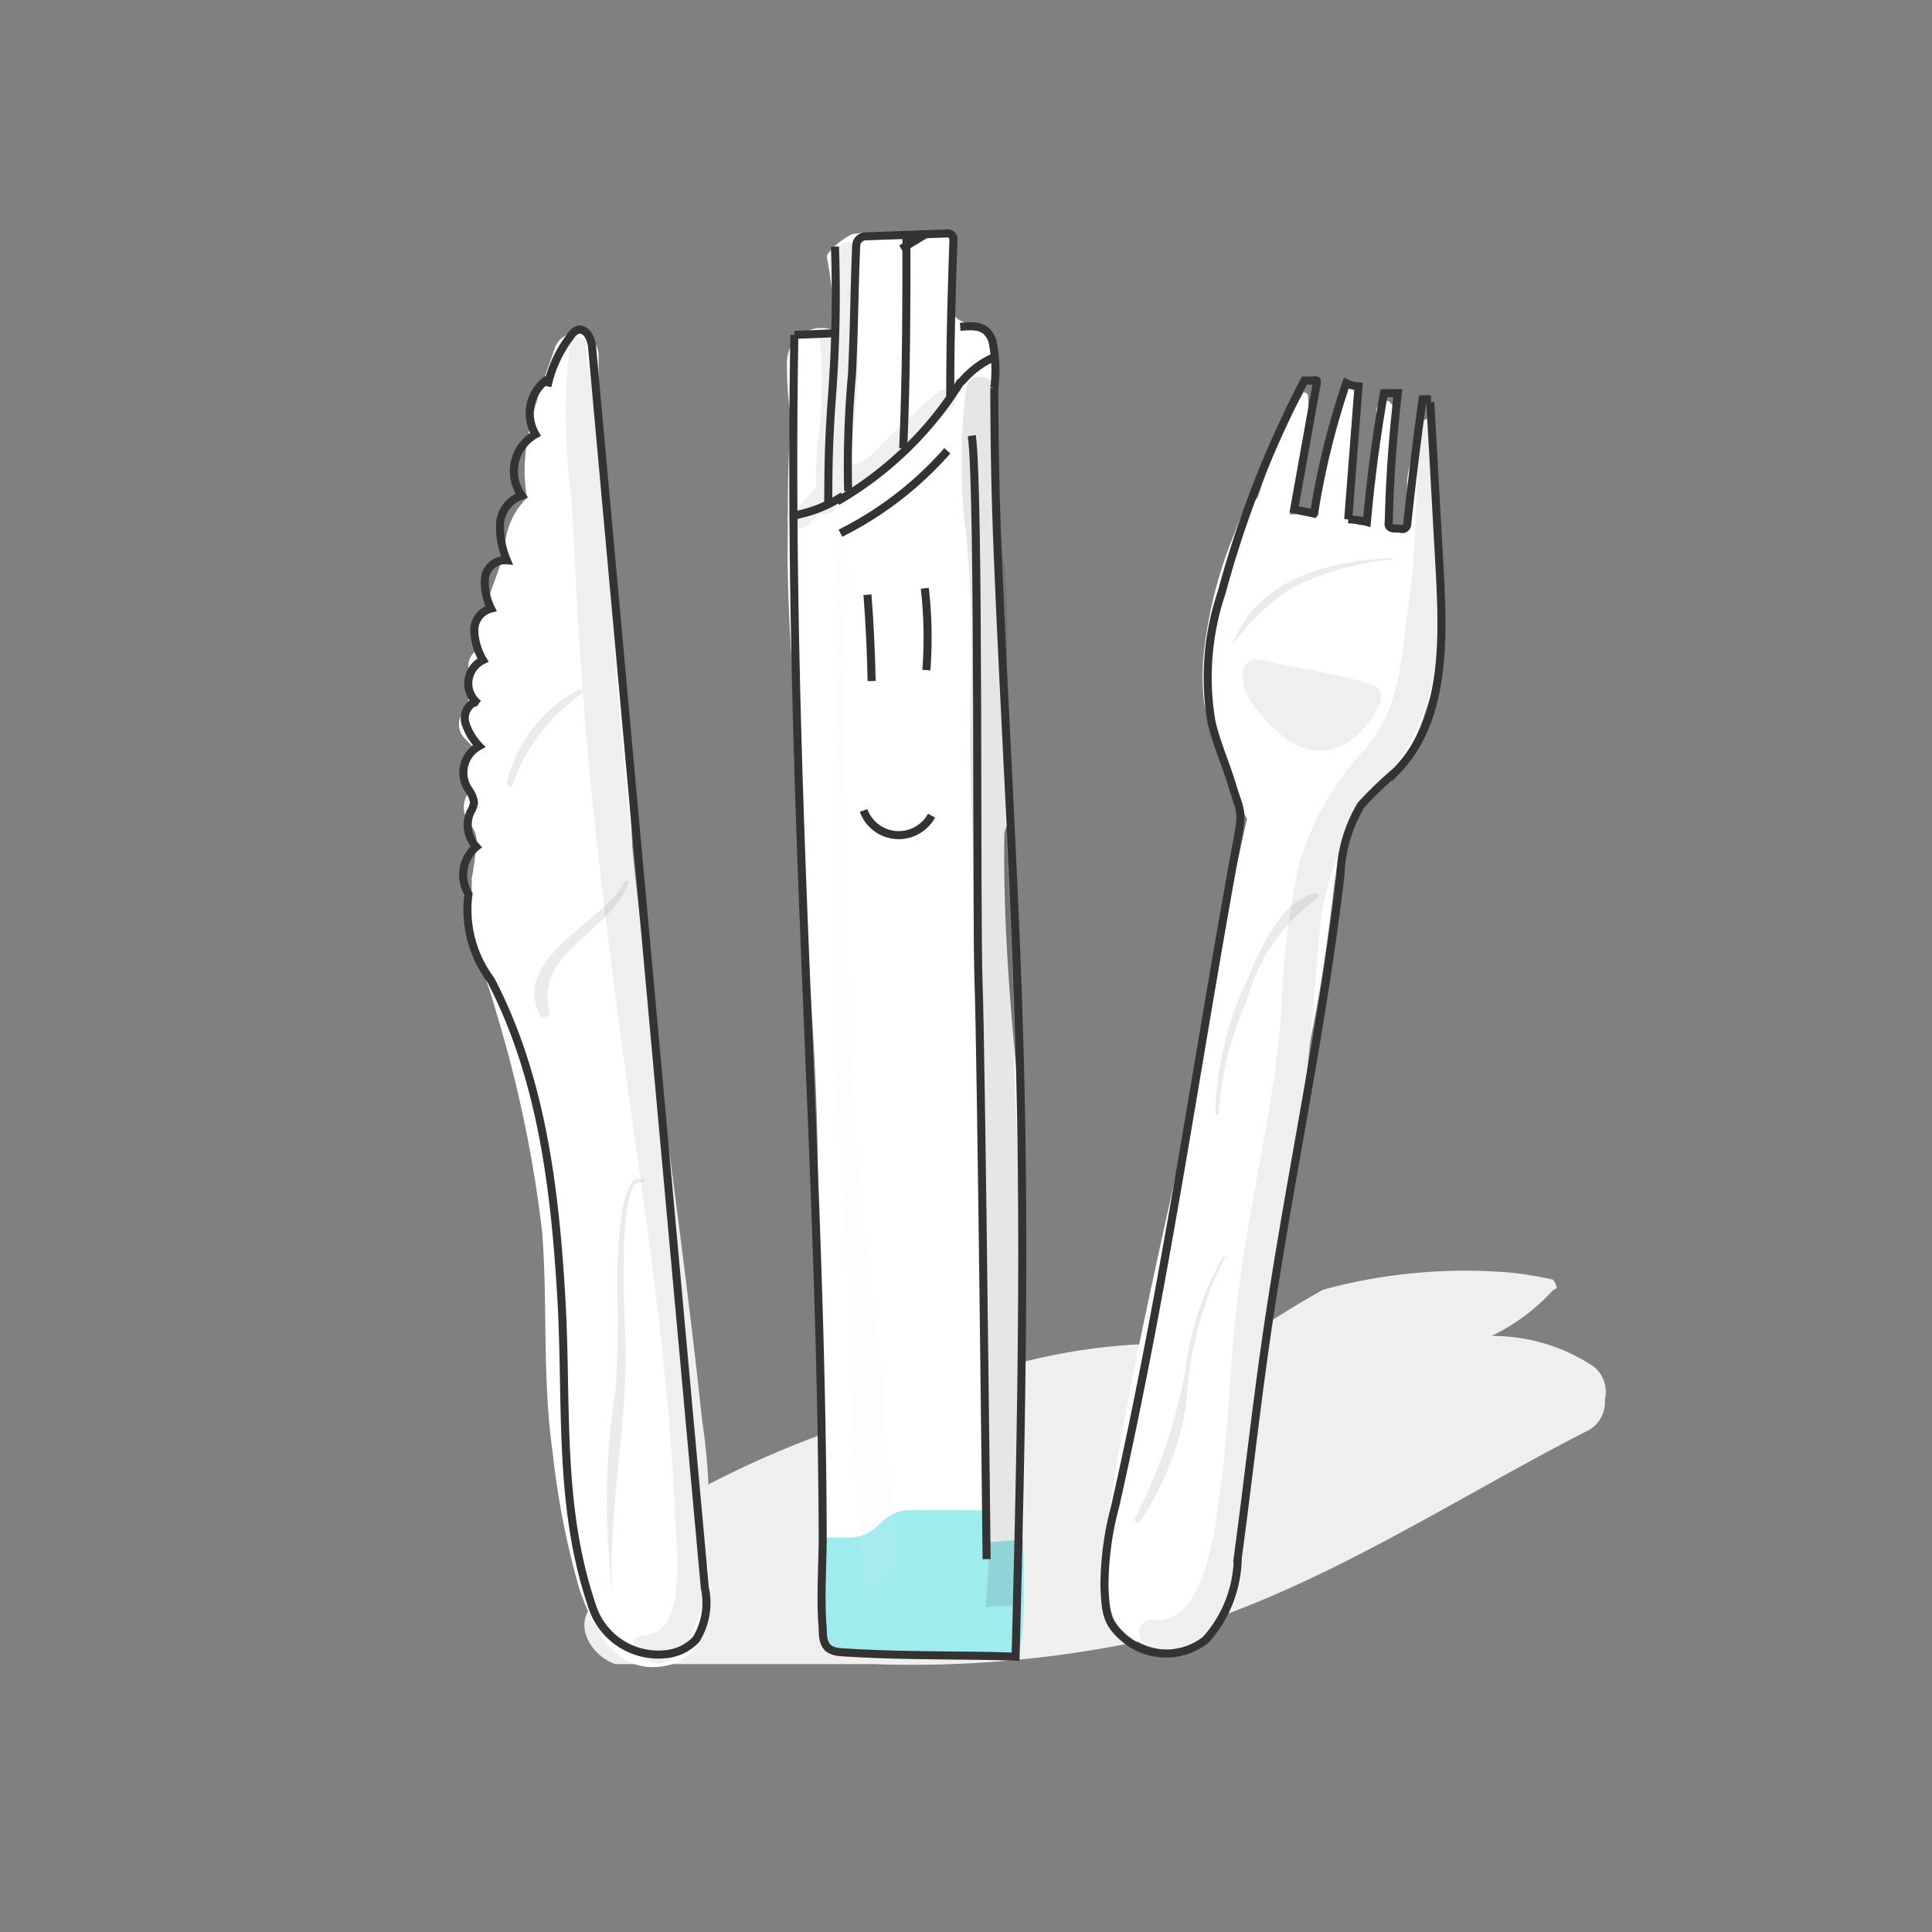
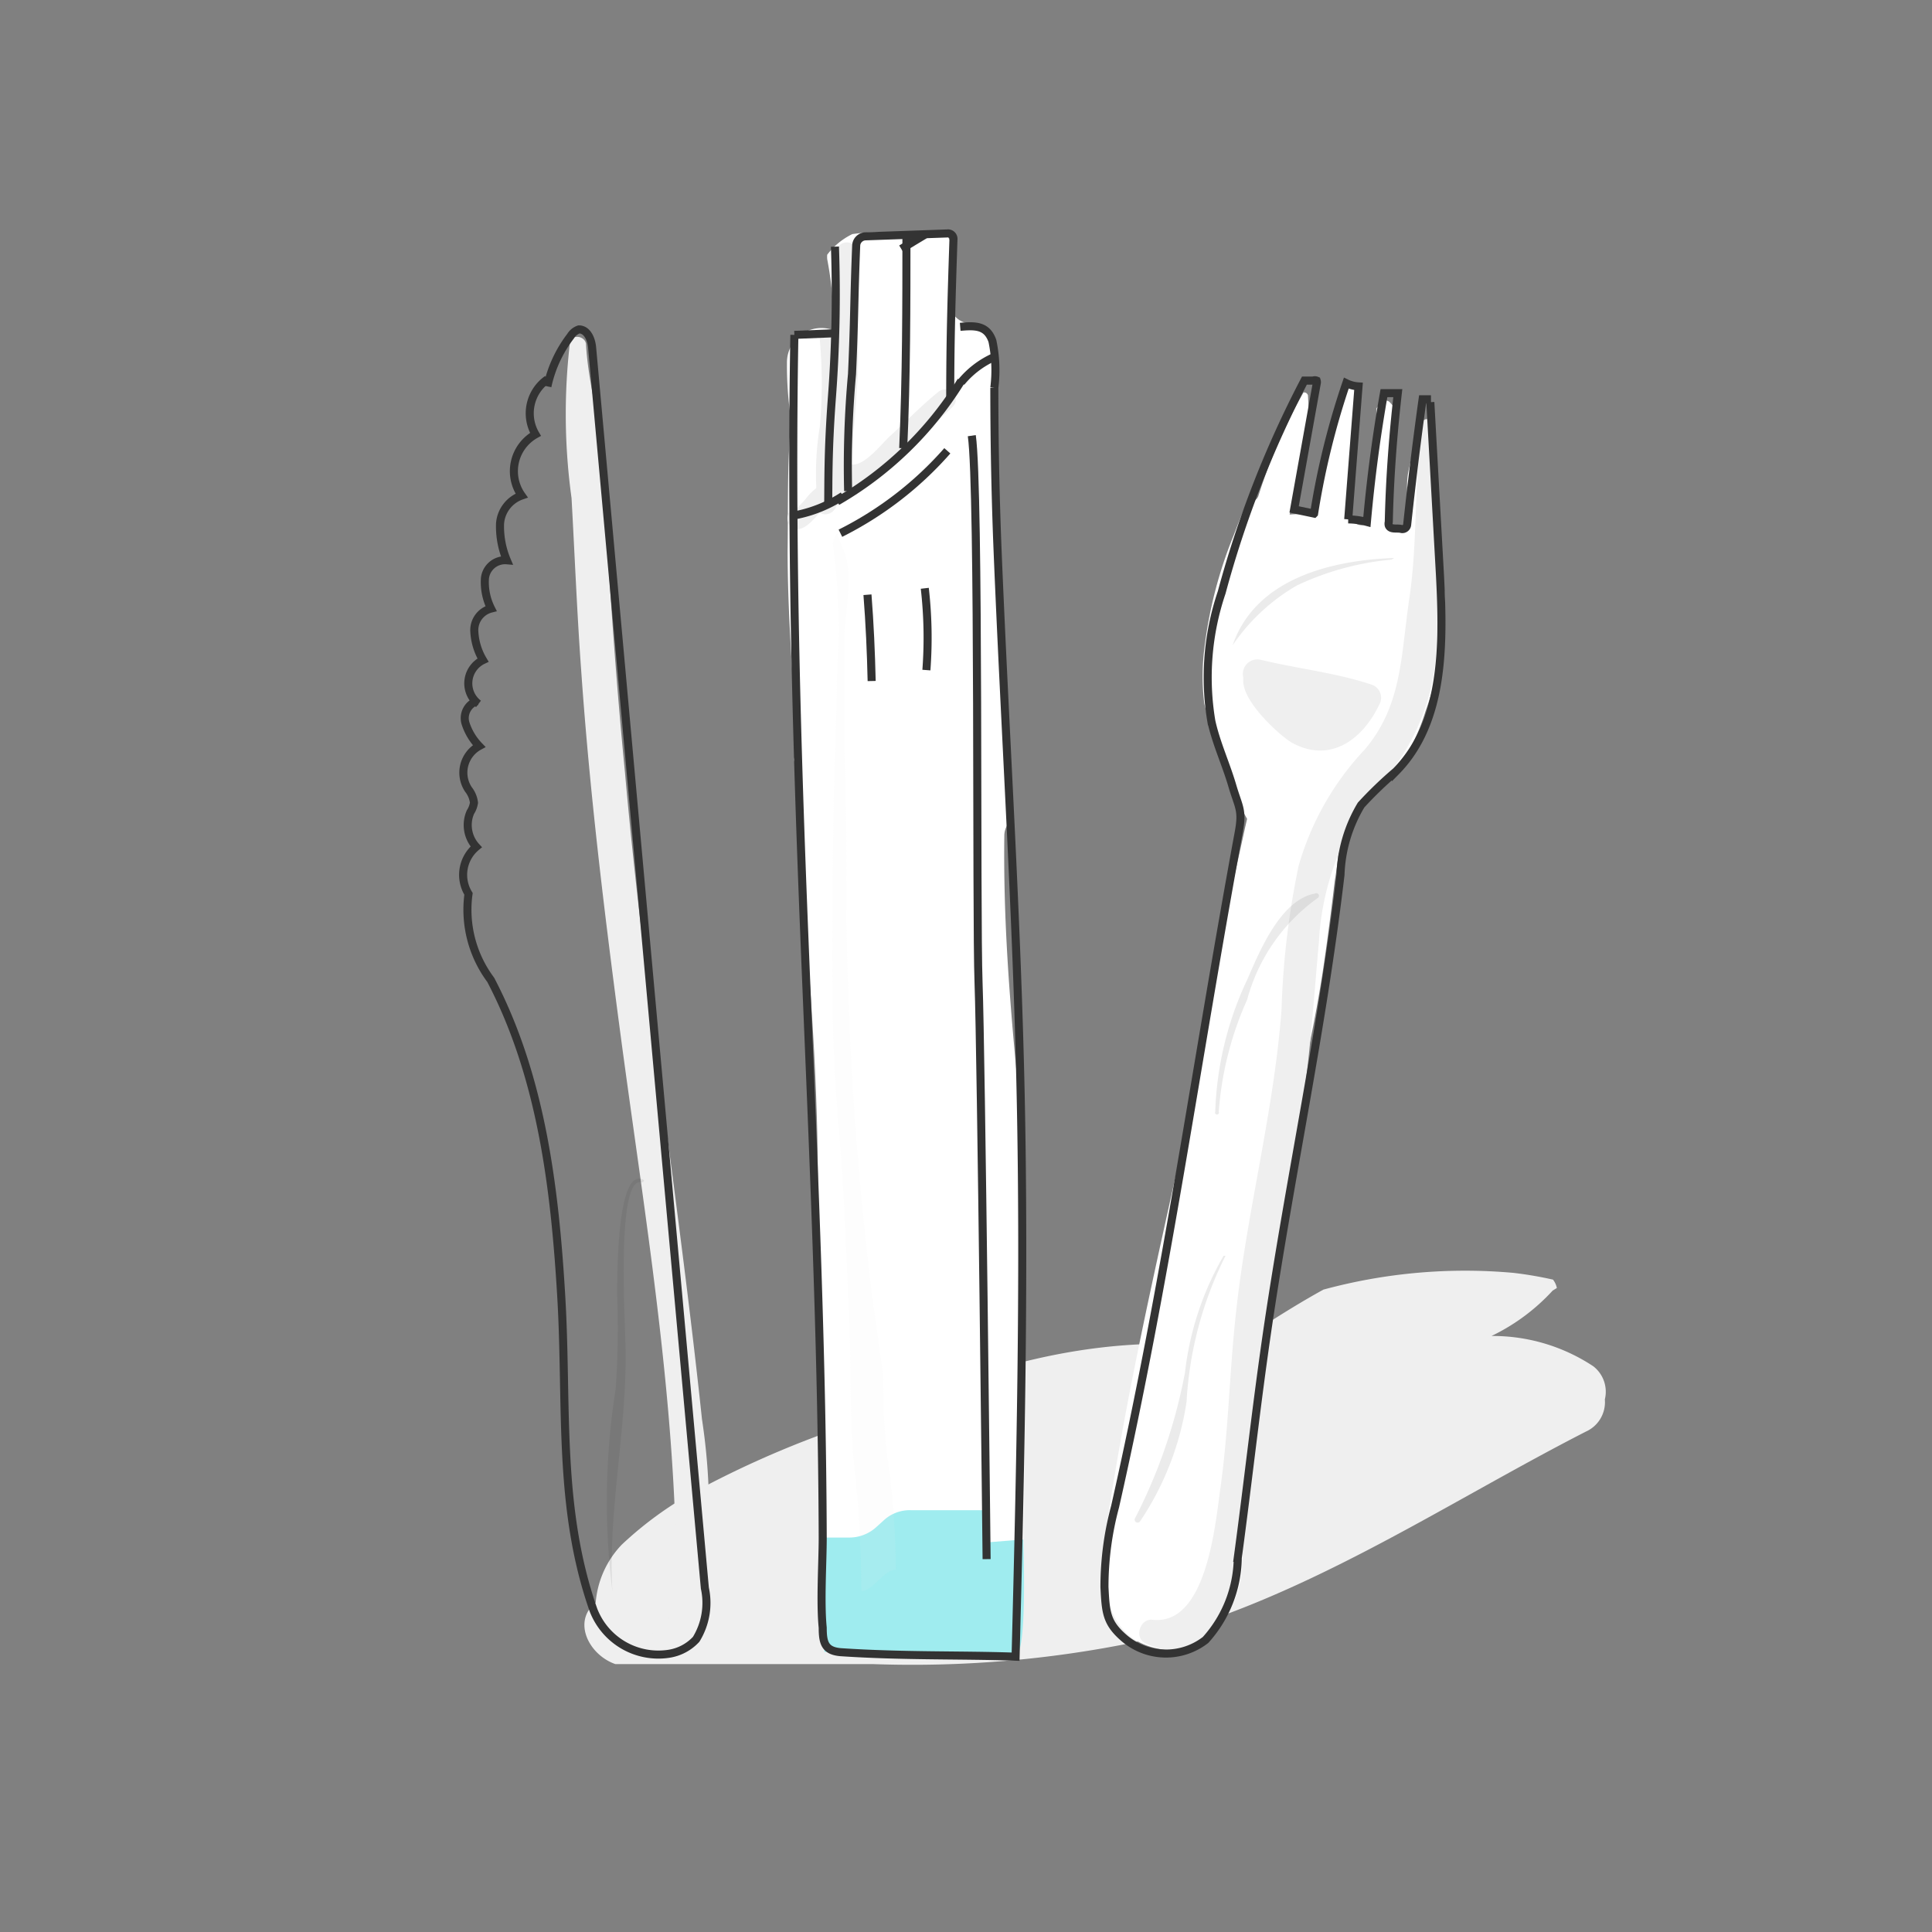
<svg xmlns="http://www.w3.org/2000/svg" id="Layer_1" data-name="Layer 1" viewBox="0 0 60 60">
  <rect x="0" y="0" width="60" height="60" fill="#808080" stroke="none" />
  <defs>
    <style>.cls-1,.cls-6{fill:#efefef;}.cls-2{fill:#fff;}.cls-3{fill:#9fecef;}.cls-4,.cls-6,.cls-7{opacity:0.1;}.cls-5{fill:none;stroke:#333;stroke-width:0.25px;}.cls-7{fill:#333;}</style>
  </defs>
  <title>wastepage-b5-cutlery</title>
  <path class="cls-1" d="M49.48,42.43a5.66,5.66,0,0,0-3.16-.94,6.24,6.24,0,0,0,1.9-1.41l.13-.08a.63.63,0,0,0-.12-.26A11.68,11.68,0,0,0,47,39.53a16.78,16.78,0,0,0-5.9.52c-1.29.71-2.48,1.54-3.71,2.31a1.29,1.29,0,0,0-1.17-.63c-3.86,0-7.05,1.29-10.49,2.74a30.53,30.53,0,0,0-4.42,2,11.21,11.21,0,0,0-2,1.5,2.94,2.94,0,0,0-.81,1.8c-.73.58-.22,1.62.61,1.91,2.67,0,5.34,0,8,0A34.41,34.41,0,0,0,35.25,51c5.07-1.2,9.47-4.22,14-6.54a1,1,0,0,0,.59-1A1,1,0,0,0,49.48,42.43Z" />
  <path class="cls-2" d="M31.62,50.06a3.46,3.46,0,0,1,.16-1.19,2.56,2.56,0,0,1,0-.27c0-.25,0-.5,0-.76.07-2.44,0-4.89,0-7.34s0-4.94-.23-7.41-.39-4.74-.36-7.13a.65.65,0,0,1,.3-.55c-.08-1-.18-2-.24-2.94h0c-.07-1.08-.14-2.15-.25-3.23-.09-.9.07-1.76.06-2.66,0-1.83-.25-3.55-.12-5.35a3.43,3.43,0,0,0-.46-1.12,1.86,1.86,0,0,0-.34-.06.69.69,0,0,1-.66-.69c0-.47.08-1,.16-1.51a1.73,1.73,0,0,0-.33-.68,7.68,7.68,0,0,1-1.27.1,5.48,5.48,0,0,0-1.57,0,2.17,2.17,0,0,0-.78.64.78.78,0,0,0,0,.14,11.26,11.26,0,0,1,.2,2.18l-.08,0a1.07,1.07,0,0,0-1.37,1,11,11,0,0,0,.13,1.82c-.13,1.34-.09,2.74-.11,4.05,0,1.82.14,3.67.26,5.49,0,.33,0,.66-.06,1A20.7,20.7,0,0,1,25,27.1c0,1.5.13,3,.22,4.5.14,2.15.21,4.38.17,6.57.17,2.33.18,4.68.15,7,0,1.38-.12,2.78-.07,4.16,0,.57.12,1.15.13,1.73,0,.07,0,.15,0,.23a11.38,11.38,0,0,1,2.18.07,3.44,3.44,0,0,1,2.27.06c.41,0,.82,0,1.22,0A1.12,1.12,0,0,0,31.62,50.06Z" />
  <path class="cls-3" d="M25.55,47.75l.82,0a1.24,1.24,0,0,0,.86-.34l.2-.18a1.19,1.19,0,0,1,.86-.33l2.36,0,0,1,1.13-.09s.13,3.56-.23,3.57L25.6,51.3Z" />
  <path class="cls-1" d="M26,15.58a9.71,9.71,0,0,1,.1-2.58,15.42,15.42,0,0,0,0-2.45c0-.4-.68-.43-.64,0a15.22,15.22,0,0,1,0,2.7,9,9,0,0,0-.06,2.49C25.41,16.13,26,16,26,15.58Z" />
  <path class="cls-1" d="M25.78,15.64c.37-.18.07-.75-.3-.57a1.68,1.68,0,0,0-.44.4,2.5,2.5,0,0,1-.22.24l-.08.08h0c-.38,0-.38.6,0,.64S25.47,15.8,25.78,15.64Z" />
  <path class="cls-1" d="M26.23,15.47a29.71,29.71,0,0,0,.38-3.4c.13-1.41-.1-2.82,0-4.23,0-.41-.61-.42-.64,0-.12,1.28.08,2.58,0,3.86a28.75,28.75,0,0,1-.38,3.59h0C25.54,15.69,26.14,15.88,26.23,15.47Z" />
-   <path class="cls-4" d="M31.64,49.87c.09-1.15,0-2.31.07-3.46.07-1.63.07-3.27.06-4.9,0-3.29-.26-6.57-.3-9.85s-.38-6.51-.26-9.77a31.43,31.43,0,0,0,0-4.23A19.81,19.81,0,0,1,31,12.39c.12-.67-.9-1-1-.3a18.15,18.15,0,0,0,0,4.48,36.36,36.36,0,0,1,.16,4.55c-.14,3.25.18,6.48.23,9.73s.27,6.55.3,9.83c0,1.62,0,3.25,0,4.87,0,1.42.08,2.94-.09,4.36A7.46,7.46,0,0,1,31.64,49.87Z" />
  <path class="cls-5" d="M25.91,10.35l-1.24.05" />
  <path class="cls-5" d="M24.67,10.4c-.11,6.23.06,12.46.31,18.68s.55,12.44.57,18.67c0,.78-.08,2,0,2.8,0,.47.07.72.56.76,1.94.13,3.76.08,5.43.14.15-5.78.28-11.57.16-17.35s-.5-11.52-.73-17.28c-.06-1.59-.09-3.18-.09-4.78a4.41,4.41,0,0,0-.06-1.45c-.17-.49-.54-.48-1-.44" />
  <path class="cls-1" d="M27.69,14.42c.62-.6,1.26-1.18,1.89-1.78.3-.29-.12-.72-.44-.47-.54.44-1,.92-1.53,1.4-.26.25-.79.93-1.18.85a.35.35,0,0,0-.39.44l0,0c-.19.2,0,.66.29.54A3.91,3.91,0,0,0,27.69,14.42Z" />
  <path class="cls-5" d="M26,15.57a10.94,10.94,0,0,0,3.85-3.74" />
  <path class="cls-5" d="M29.85,11.87a2.8,2.8,0,0,1,1-.77" />
  <path class="cls-5" d="M26.18,15.4A4.14,4.14,0,0,1,24.7,16" />
  <path class="cls-5" d="M26.34,15.25a31.45,31.45,0,0,1,.12-3.63c.08-1.77.06-2.27.13-4a.3.3,0,0,1,.28-.28l2.55-.09a.17.17,0,0,1,.19.19c-.06,1.83-.1,3.11-.1,4.94" />
  <path class="cls-5" d="M28.15,7.25c0,2.22,0,4.45-.1,6.67" />
  <path class="cls-6" d="M27.42,42.65c-.1-.74-.21-1.48-.31-2.21a105.67,105.67,0,0,1-.82-11.8c0-1.88,0-3.76-.07-5.65,0-1,0-2,0-3,0-.73.28-2.2,0-2.85a4.79,4.79,0,0,1-.22-.58.52.52,0,0,0-.12.45,19.59,19.59,0,0,1,.11,4c0,1.33-.08,2.67-.1,4-.06,4.3-.1,6.84.12,9.52s.26,4,.37,6.68c.06,1.4,0,2.8.14,4.2a37.93,37.93,0,0,1,.23,4c.36,0,.72-.68,1.07-.66a26,26,0,0,0-.23-3.29C27.45,44.51,27.43,43.58,27.42,42.65Z" />
  <path class="cls-5" d="M30.18,13.53c.24,1.66.13,14.85.21,17s.25,17.89.25,17.89" />
  <line class="cls-5" x1="28.72" y1="7.29" x2="27.99" y2="7.73" />
  <path class="cls-5" d="M25.93,7.66a42.8,42.8,0,0,1-.1,4.76c-.12,1.63-.1,2.56-.11,3.3" />
  <path class="cls-5" d="M26.94,18.47c.07.89.11,1.79.13,2.68" />
-   <path class="cls-5" d="M26.82,25.17a1.16,1.16,0,0,0,2.11.16" />
  <path class="cls-5" d="M29.42,14a10.91,10.91,0,0,1-3.32,2.56" />
  <path class="cls-5" d="M28.72,18.27a13.49,13.49,0,0,1,.05,2.54" />
  <path class="cls-2" d="M44.44,16.53A12.57,12.57,0,0,0,44.2,13a.06.06,0,0,0-.11,0c-.1.53-.22,1.06-.34,1.59s0,1.05,0,1.58a.3.3,0,0,1-.46.24l-.15,0c0-.1,0-.2,0-.3a20.29,20.29,0,0,1,.19-3.4,1.18,1.18,0,0,0-.17-.22.18.18,0,0,0-.25,0,1.46,1.46,0,0,0-.16.19c0,1.14-.07,2.31-.23,3.42-.06.37-.62.21-.57-.16.11-.73.06-1.51.11-2.25l.12-1.57a.54.54,0,0,0-.46-.09,9.2,9.2,0,0,0-.65,3.05.27.27,0,0,1-.22.28s0,0,0,.06-.07.35-.11.56a4.07,4.07,0,0,0-.69,0l.15-.7a7.61,7.61,0,0,0,.42-3,.12.12,0,0,0-.14-.09,16.66,16.66,0,0,0-1.39,3.18.27.27,0,0,1-.34.2c-.18.36-.31.73-.44,1.06a13.59,13.59,0,0,0-.91,3.53,6.85,6.85,0,0,0,0,1.69A12.14,12.14,0,0,0,38,23.66a7.44,7.44,0,0,0,.73,1.77l-.06.26c-.23,1.06-.48,2.12-.67,3.18-.39,2.17-.76,4.33-1.23,6.48-.88,4-1.81,8-2.41,12.1-.19,1.32-.19,3.27,1.43,3.71s2.68-1.06,2.78-2.45c.06-.93,0-1.87.06-2.8.09-1.24.24-2.47.41-3.69.31-2.21.66-4.41,1-6.62,0-.35.1-.69.14-1,.35-1.46.67-2.93.9-4.43.14-.93.26-1.86.37-2.8a14.53,14.53,0,0,0,.19-1.84,6.15,6.15,0,0,0,2.63-3.44,10,10,0,0,0,.58-2.92A5.76,5.76,0,0,0,44.44,16.53Z" />
  <path class="cls-1" d="M44.43,13.11a.13.13,0,0,0-.25,0c-.28,1.81-.14,3.64-.41,5.46s-.22,3.32-1.38,4.7a8.79,8.79,0,0,0-2.06,3.62,25.51,25.51,0,0,0-.53,4.45c-.24,3.23-1.1,6.36-1.43,9.57-.19,1.77-.22,3.55-.47,5.31-.16,1.13-.43,4.31-2.14,4.08-.38,0-.53.57-.19.73,3.36,1.63,3.54-6.65,3.64-8.26.18-2.78.79-5.48,1.21-8.23.27-1.76.38-3.52.54-5.29a8.33,8.33,0,0,1,2-5,6.77,6.77,0,0,0,1.66-4.48A30,30,0,0,0,44.43,13.11Z" />
  <path class="cls-5" d="M44.42,12.49l.3,5.38c.11,2.14.14,4.56-1.37,6.09A12.12,12.12,0,0,0,42.27,25a4.5,4.5,0,0,0-.64,2.17c-.57,4.82-1.54,9.23-2.25,14-.37,2.51-.6,4.69-.94,7.21a3.87,3.87,0,0,1-1,2.55,2,2,0,0,1-2.52-.05c-.56-.48-.58-.8-.62-1.59a9.59,9.59,0,0,1,.33-2.5c1.62-7.16,2.51-13.73,3.84-20.94.13-.7,0-.77-.2-1.45s-.5-1.32-.65-2a8.22,8.22,0,0,1,.32-4,32.32,32.32,0,0,1,2.57-6.58c.14,0,.13,0,.27,0a.14.14,0,0,1,.11,0,.17.17,0,0,1,0,.1l-.7,3.9.62.13a24.37,24.37,0,0,1,1-4.05,1,1,0,0,0,.38.1l-.32,4.13a2.35,2.35,0,0,1,.58.08c.12-1.35.3-2.7.53-4h.43c-.15,1.32-.25,2.65-.28,4a.2.2,0,0,0,0,.11c.06.14.26.07.4.11a.15.15,0,0,0,.17-.13c.14-1.3.3-2.61.48-3.9.06,0,.23,0,.26,0" />
  <path class="cls-1" d="M42.62,21.27c-1.13-.38-2.31-.5-3.47-.78a.45.45,0,0,0-.54.54s0,.08,0,.12c0,.67,1.15,1.71,1.52,1.92,1.17.64,2.18-.09,2.7-1.18A.43.43,0,0,0,42.62,21.27Z" />
-   <path class="cls-2" d="M22,48.8c-.13-1.45-.43-2.86-.56-4.27-.22-2.34-.6-4.65-.95-7-.4-2.71-.63-5.43-.81-8.17a54.19,54.19,0,0,0-.21-5.55c-.08-4.27-.91-8.51-.88-12.78a.7.7,0,0,0-1.37-.19c-.51,1.46-1.15,3.06-.85,4.62A2.29,2.29,0,0,0,15.68,17c-.16.8-.52,1.36-.62,2.12a.7.7,0,0,0-.27.54l.06.51a.59.59,0,0,0-.29.38c-.06.35.11,1.28-.13,1.51a.62.62,0,0,0,0,.87l.27.28a1.6,1.6,0,0,0-.19.48,1.36,1.36,0,0,0,.13.83.76.76,0,0,0-.2.78c.11.32.32.38.36.76a8.64,8.64,0,0,1-.15,1.22c0,.11,0,.22,0,.34-.27,1.17.43,2.58.74,3.75a38.87,38.87,0,0,1,1.45,6.92c.17,2.27,0,4.53.32,6.79A25.08,25.08,0,0,0,18,49.37c.38,1.06,1,2.49,2.39,2.4C22,51.67,22.12,50,22,48.8Z" />
  <path class="cls-1" d="M21.8,44.07C21.09,37.36,20,30.68,19.41,24c-.22-2.25-.39-4.5-.53-6.76-.06-1.11-.12-2.22-.22-3.33s-.4-2.13-.46-3.2c0-.27-.44-.36-.5-.07a19.06,19.06,0,0,0,.05,4.83c.1,1.79.17,3.58.3,5.36.26,3.73.71,7.44,1.2,11.14.65,4.91,1.48,9.86,1.7,14.82,0,.93.52,4-1,4a.29.29,0,0,0-.2.5c1.13,1.14,1.91-.68,2.08-1.59A19.33,19.33,0,0,0,21.8,44.07Z" />
  <path class="cls-5" d="M17,12a3.91,3.91,0,0,1,.72-1.56.48.48,0,0,1,.26-.21c.26,0,.39.31.41.58L19.86,27l.44,4.84,1.59,17.48a2.16,2.16,0,0,1-.27,1.59,1.45,1.45,0,0,1-.85.45A2.16,2.16,0,0,1,18.43,50c-1.12-3.19-.8-6.36-1-9.74s-.62-6.83-2.19-9.83a3.64,3.64,0,0,1-.69-2.67,1.13,1.13,0,0,1,.24-1.46,1,1,0,0,1-.18-1.08.73.73,0,0,0,.11-.29.82.82,0,0,0-.17-.41.94.94,0,0,1,.33-1.35,1.81,1.81,0,0,1-.43-.73.56.56,0,0,1,.37-.67" />
  <path class="cls-5" d="M14.86,21.86A.8.8,0,0,1,15,20.5a1.93,1.93,0,0,1-.27-.9.69.69,0,0,1,.52-.7,1.83,1.83,0,0,1-.19-.94.63.63,0,0,1,.68-.56,2.7,2.7,0,0,1-.21-1.15,1,1,0,0,1,.67-.86,1.31,1.31,0,0,1,.43-1.9A1.29,1.29,0,0,1,17,11.78" />
-   <path class="cls-7" d="M19.4,27.39c-.67,1.28-3.53,2.34-2.63,4.14.08.16.33,0,.29-.13-.47-1.86,1.94-2.44,2.46-4C19.54,27.37,19.43,27.32,19.4,27.39Z" />
-   <path class="cls-7" d="M17.93,21.44a4.44,4.44,0,0,0-2.19,2.87c0,.12.15.17.18.05A5.76,5.76,0,0,1,18,21.59.09.09,0,1,0,17.93,21.44Z" />
  <path class="cls-7" d="M20,36.65c-.89-.51-.83,3.34-.83,3.65a26.73,26.73,0,0,1-.05,2.83,22.55,22.55,0,0,0-.1,6.3s0,0,0,0c-.15-2.61.49-5.18.4-7.78,0-.51-.29-5.17.51-4.93C20,36.71,20,36.67,20,36.65Z" />
  <path class="cls-7" d="M38,39a9.33,9.33,0,0,0-1.2,3.63,16.57,16.57,0,0,1-1.55,4.52.09.09,0,0,0,.16.09,9.08,9.08,0,0,0,1.44-3.71A11.48,11.48,0,0,1,38.06,39,0,0,0,0,0,38,39Z" />
  <path class="cls-7" d="M40.84,27.75c-1.07.19-1.73,1.81-2.1,2.66a10.38,10.38,0,0,0-1,4.12.06.06,0,1,0,.11,0,10.26,10.26,0,0,1,.88-3.48,5.71,5.71,0,0,1,2.19-3.16A.08.08,0,0,0,40.84,27.75Z" />
  <path class="cls-7" d="M43.28,17.33c-1.94.07-4.29.64-5,2.71,0,0,0,0,0,0a6.1,6.1,0,0,1,2-1.86,8.74,8.74,0,0,1,2.93-.8S43.32,17.33,43.28,17.33Z" />
</svg>